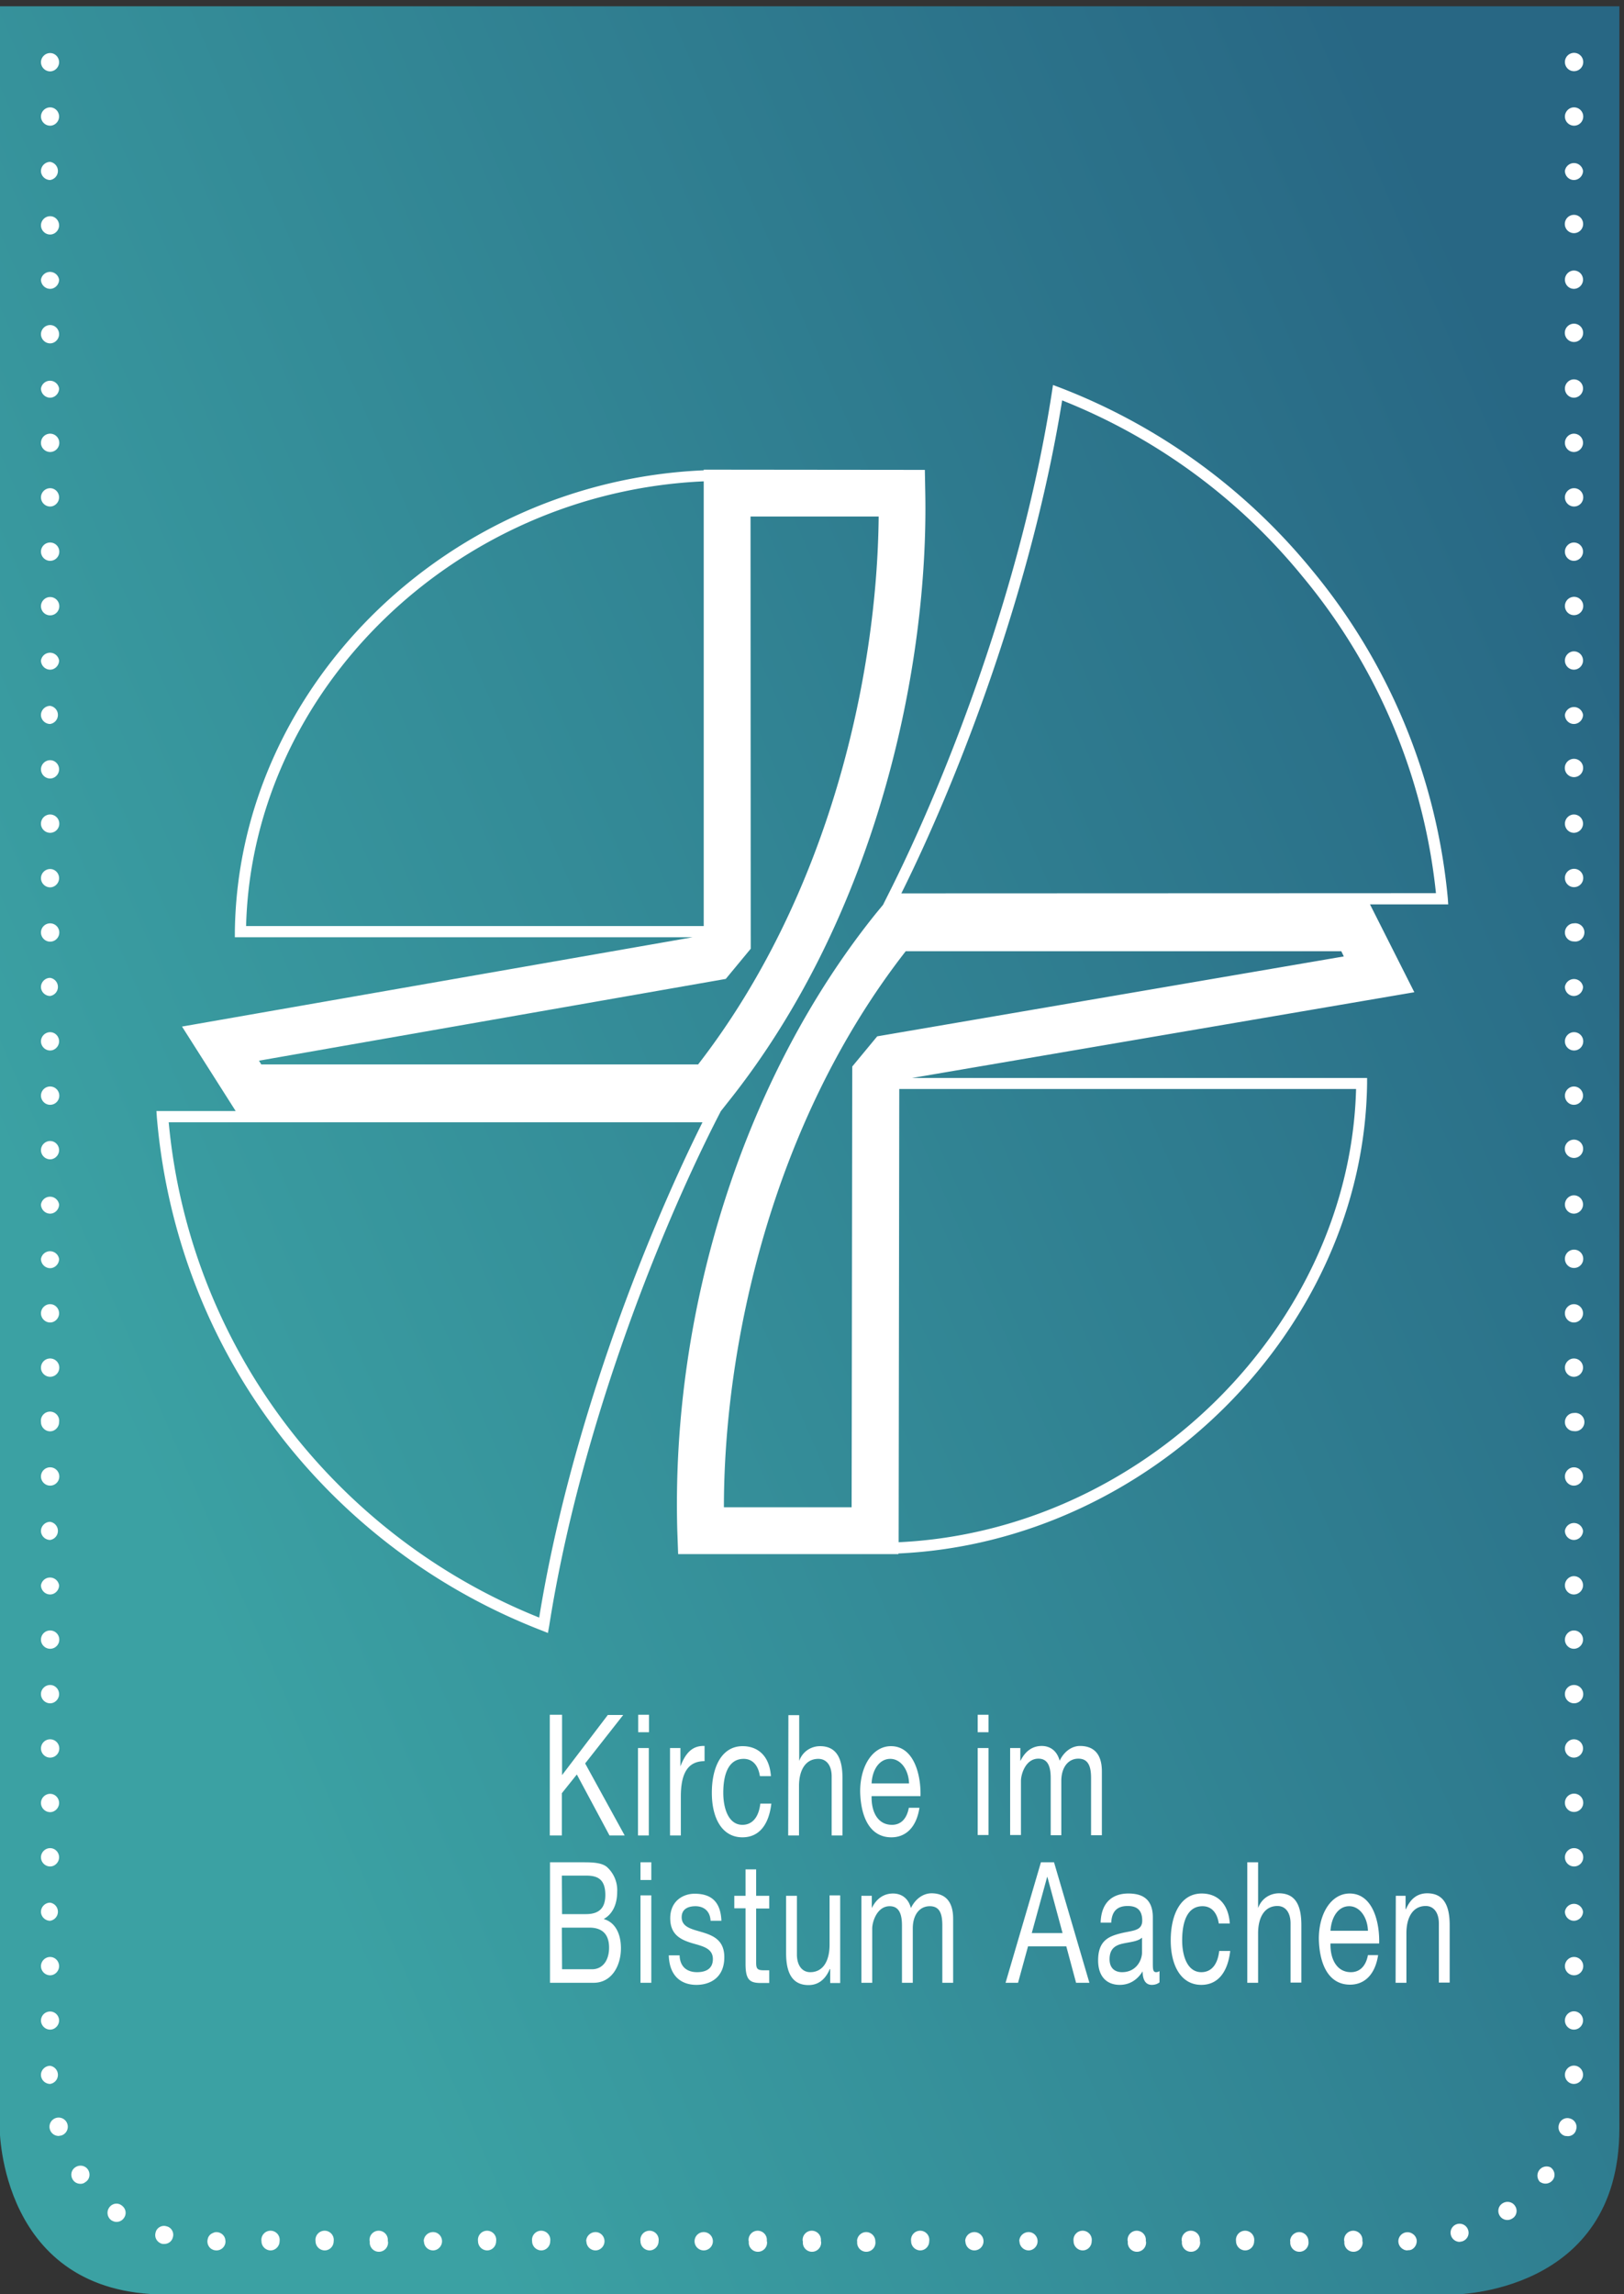
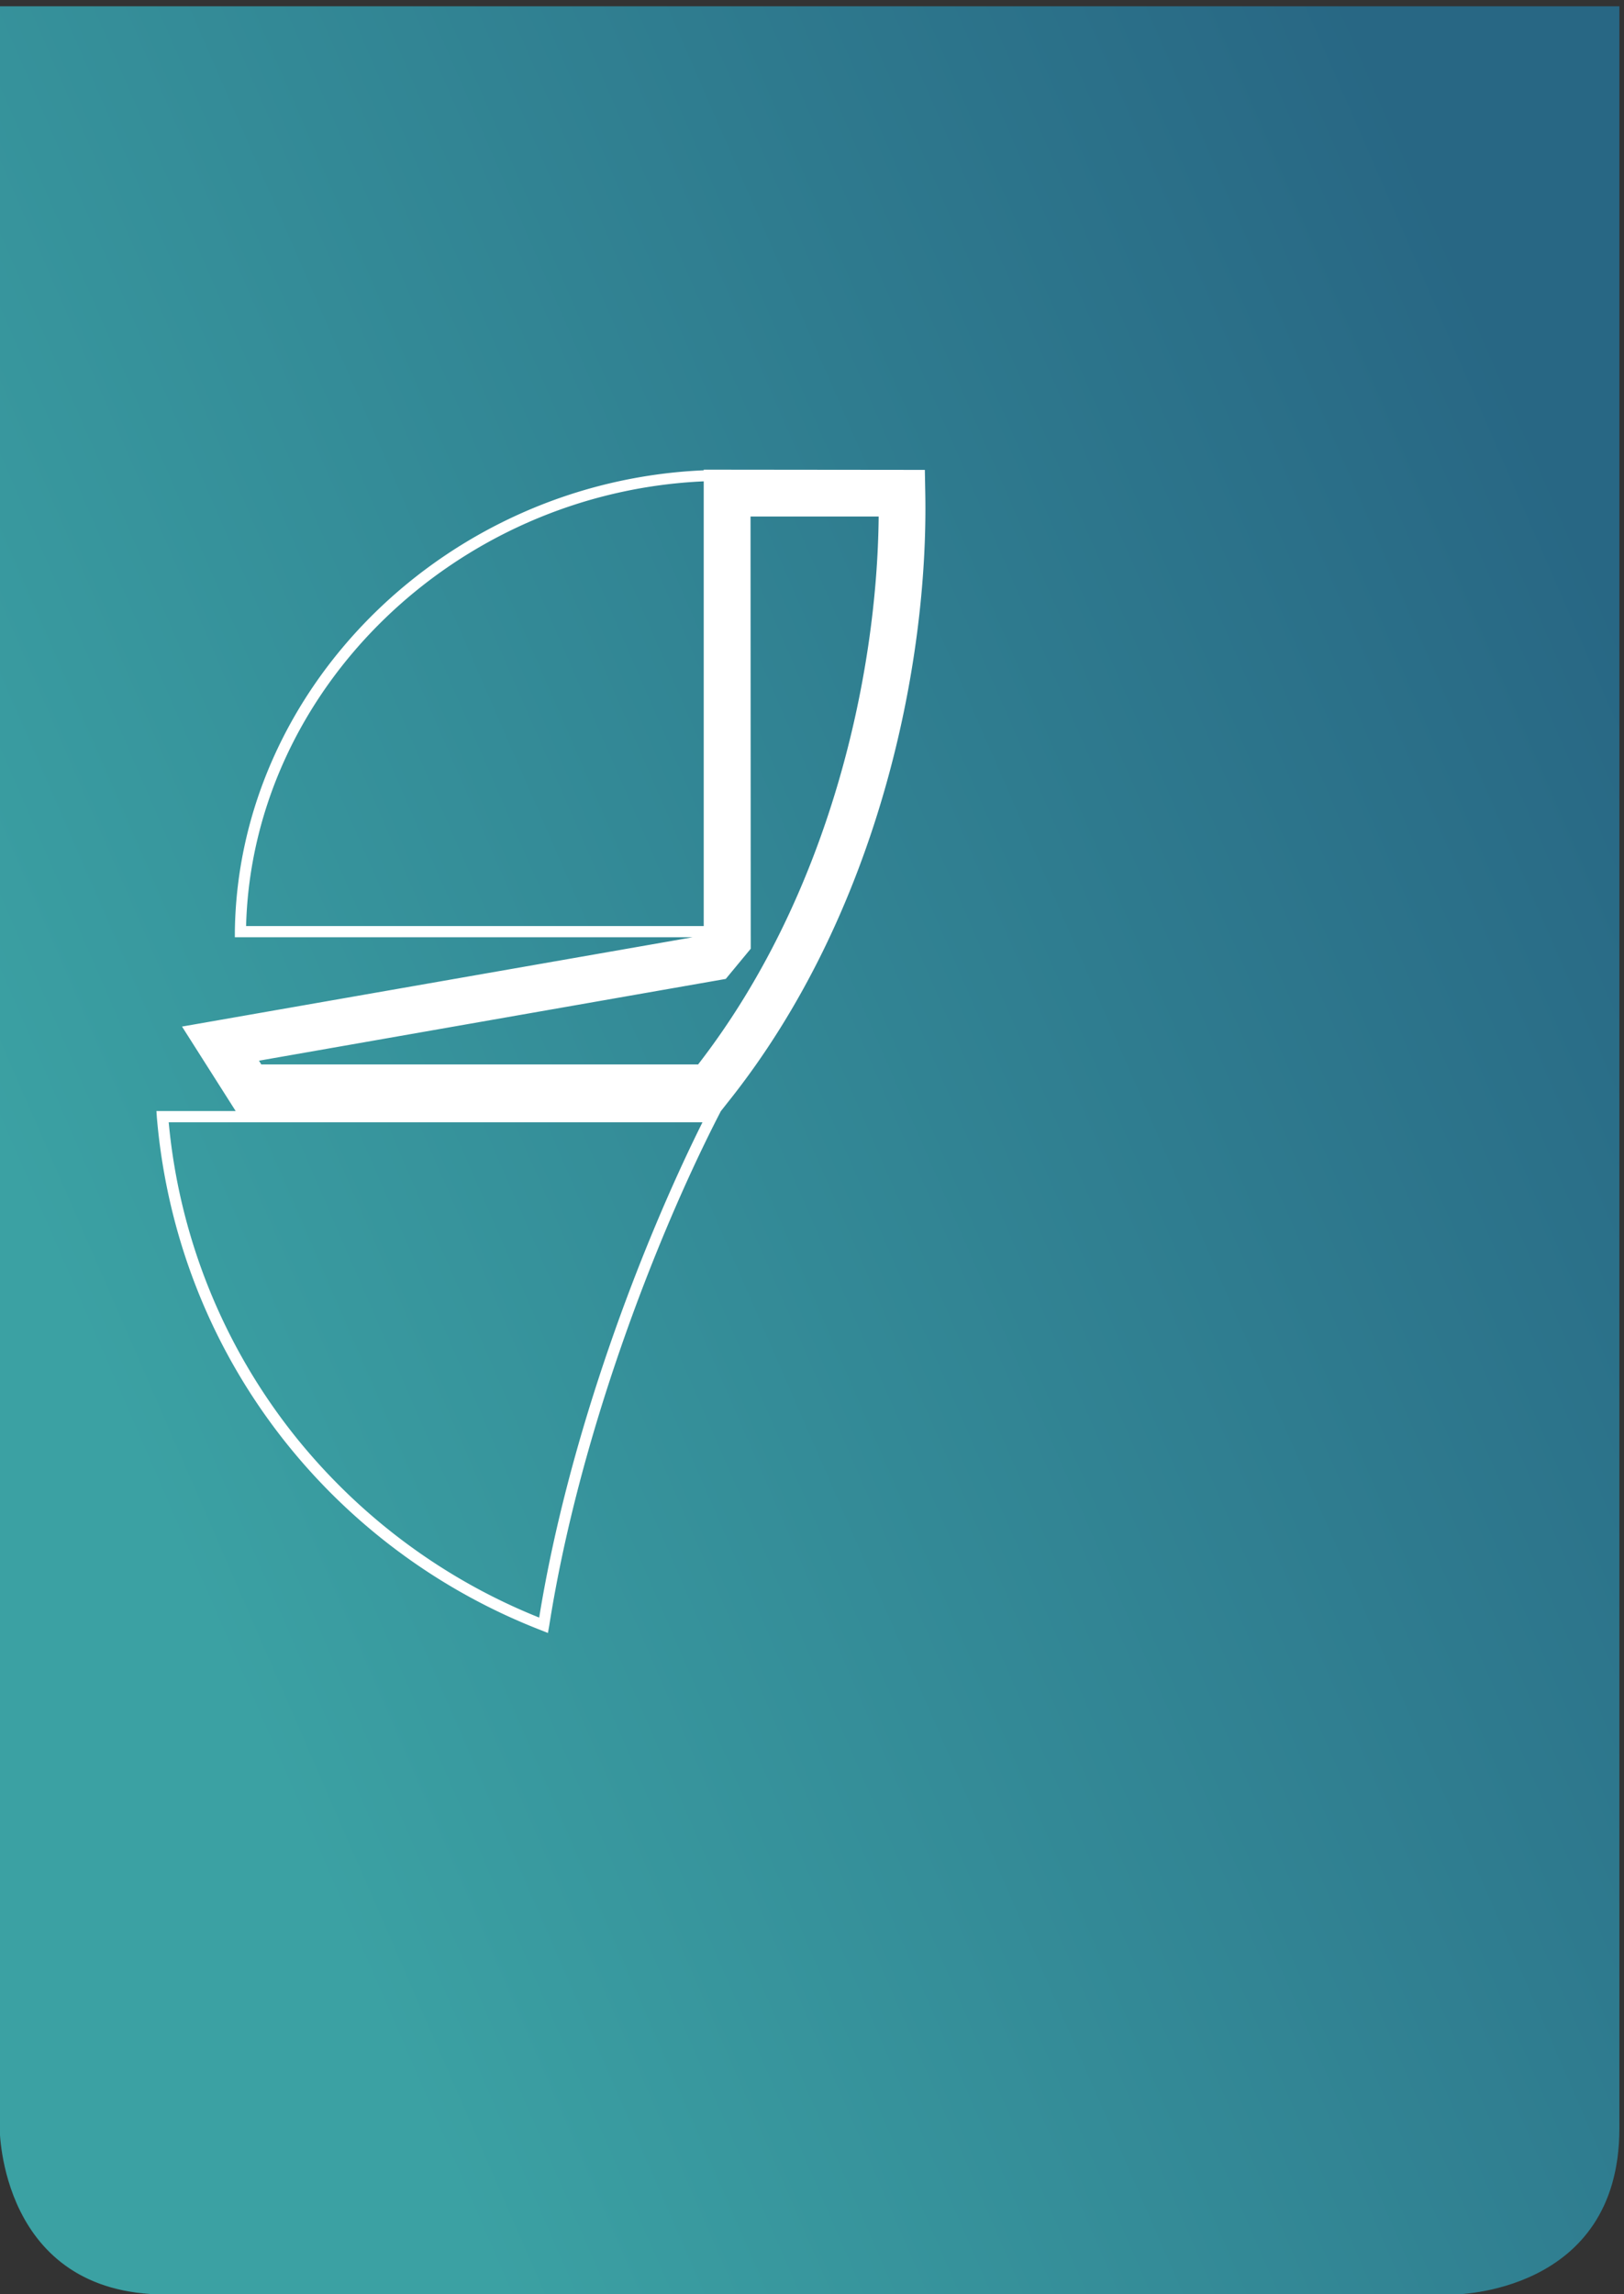
<svg xmlns="http://www.w3.org/2000/svg" width="780.7" height="1102.4" viewBox="0 0 780.7 1102.4">
  <rect x="0" y="0" width="780.7" height="1102.4" fill="#333333" stroke="none" />
  <defs>
    <clipPath id="a">
      <path d="M0 0h6966v9064H0z" />
    </clipPath>
    <clipPath id="b">
      <path d="M560.6 9064.8V1396.1s0-599.8 599.8-599.8H5815s599.9 0 599.9 599.8v7668.6z" />
    </clipPath>
    <linearGradient id="c" x2="1" gradientTransform="scale(6168.47 -6168.47) rotate(-23.2 -1.5 -.7)" gradientUnits="userSpaceOnUse">
      <stop offset="0" stop-color="#3ba1a3" />
      <stop offset="1" stop-color="#286784" />
    </linearGradient>
  </defs>
  <g clip-path="url(#a)" transform="matrix(.133 0 0 -.133 -74.7 1208.5)">
    <g clip-path="url(#b)">
      <path fill="url(#c)" d="M1131 796v1h-24v1h-11v1h-10v1h-10v1h-11v1h-10v1h-6v1h-6v1h-6v1h-6v1h-6v1h-6v1h-5v1h-6v1h-5v1h-4v1h-4v1h-4v1h-4v1h-4v1h-4v1h-4v1h-4v1h-4v1h-5v1h-3v1h-3v1h-3v1h-3v1h-3v1h-3v1h-3v1h-3v1h-3v1h-3v1h-3v1h-3v1h-3v1h-3v1h-3v1h-2v1h-3v1h-2v1h-2v1h-3v1h-2v1h-3v1h-2v1h-2v1h-3v1h-2v1h-3v1h-2v1h-2v1h-3v1h-2v1h-2v1h-2v1h-2v1h-2v1h-2v1h-1v1h-2v1h-2v1h-2v1h-2v1h-2v1h-2v1h-2v1h-2v1h-2v1h-2v1h-2v1h-2v1h-1v1h-2v1h-2v1h-1v1h-2v1h-1v1h-2v1h-2v1h-1v1h-2v1h-2v1h-1v1h-2v1h-2v1h-1v1h-2v1h-1v1h-2v1h-2v1h-1v1h-1v1h-2v1h-1v1h-2v1h-1v1h-1v1h-2v1h-1v1h-2v1h-1v1h-1v1h-2v1h-1v1h-1v1h-2v1h-1v1h-2v1h-1v1h-1v1h-2v1h-1v1h-1v1h-2v1h-1v1h-1v1h-1v1h-1v1h-1v1h-2v1h-1v1h-1v1h-1v1h-1v1h-2v1h-1v1h-1v1h-1v1h-1v1h-1v1h-2v1h-1v1h-1v1h-1v1h-1v1h-2v1h-1v1h-1v1h-1v1h-1v1h-1v1h-1v1h-1v1h-1v1h-1v1h-1v1h-1v1h-1v1h-1v1h-1v1h-1v1h-1v1h-1v1h-1v1h-1v1h-1v1h-1v1h-1v1h-1v1h-1v1h-1v1h-1v1h-1v1h-1v1h-1v2h-1v1h-1v1h-1v1h-1v1h-1v1h-1v1h-1v1h-1v1h-1v2h-1v1h-1v1h-1v1h-1v1h-1v1h-1v1h-1v1h-1v2h-1v1h-1v1h-1v1h-1v2h-1v1h-1v1h-1v1h-1v2h-1v1h-1v1h-1v2h-1v1h-1v1h-1v1h-1v2h-1v1h-1v1h-1v1h-1v2h-1v1h-1v1h-1v2h-1v1h-1v2h-1v1h-1v1h-1v2h-1v1h-1v2h-1v1h-1v2h-1v1h-1v2h-1v1h-1v2h-1v1h-1v2h-1v1h-1v1h-1v2h-1v1h-1v2h-1v2h-1v1h-1v2h-1v2h-1v1h-1v2h-1v2h-1v1h-1v2h-1v2h-1v1h-1v2h-1v2h-1v1h-1v2h-1v2h-1v2h-1v1h-1v2h-1v2h-1v2h-1v2h-1v2h-1v2h-1v2h-1v1h-1v2h-1v2h-1v2h-1v2h-1v2h-1v2h-1v2h-1v2h-1v3h-1v2h-1v2h-1v2h-1v2h-1v2h-1v2h-1v2h-1v3h-1v2h-1v2h-1v3h-1v2h-1v2h-1v3h-1v2h-1v3h-1v2h-1v2h-1v3h-1v2h-1v3h-1v3h-1v2h-1v3h-1v3h-1v3h-1v2h-1v3h-1v3h-1v3h-1v3h-1v3h-1v3h-1v3h-1v3h-1v3h-1v3h-1v4h-1v3h-1v3h-1v4h-1v3h-1v4h-1v4h-1v3h-1v4h-1v4h-1v4h-1v4h-1v4h-1v4h-1v4h-1v5h-1v5h-1v4h-1v5h-1v5h-1v5h-1v6h-1v5h-1v6h-1v6h-1v7h-1v6h-1v8h-1v8h-1v9h-1v9h-1v12h-1v16h-1v7681h5855V1362h-1v-22h-1v-10h-1v-10h-1v-11h-1v-10h-1v-10h-1v-5h-1v-6h-1v-6h-1v-6h-1v-6h-1v-6h-1v-6h-1v-6h-1v-4h-1v-4h-1v-4h-1v-4h-1v-4h-1v-4h-1v-4h-1v-4h-1v-4h-1v-5h-1v-4h-1v-3h-1v-3h-1v-3h-1v-3h-1v-3h-1v-3h-1v-3h-1v-3h-1v-3h-1v-3h-1v-3h-1v-3h-1v-3h-1v-3h-1v-2h-1v-3h-1v-2h-1v-3h-1v-2h-1v-2h-1v-3h-1v-2h-1v-3h-1v-2h-1v-3h-1v-2h-1v-2h-1v-3h-1v-2h-1v-2h-1v-2h-1v-2h-1v-2h-1v-2h-1v-2h-1v-2h-1v-2h-1v-2h-1v-2h-1v-2h-1v-2h-1v-2h-1v-2h-1v-2h-1v-2h-1v-2h-1v-2h-1v-2h-1v-1h-1v-2h-1v-2h-1v-1h-1v-2h-1v-1h-1v-2h-1v-2h-1v-1h-1v-2h-1v-2h-1v-1h-1v-2h-1v-1h-1v-2h-1v-2h-1v-1h-1v-2h-1v-2h-1v-1h-1v-2h-1v-1h-1v-1h-1v-2h-1v-1h-1v-2h-1v-1h-1v-1h-1v-2h-1v-1h-1v-1h-1v-2h-1v-1h-1v-2h-1v-1h-1v-1h-1v-2h-1v-1h-1v-2h-1v-1h-1v-1h-1v-2h-1v-1h-1v-1h-1v-1h-1v-1h-1v-2h-1v-1h-1v-1h-1v-1h-1v-1h-1v-1h-1v-2h-1v-1h-1v-1h-1v-1h-1v-1h-1v-2h-1v-1h-1v-1h-1v-1h-1v-1h-1v-2h-1v-1h-1v-1h-1v-1h-1v-1h-1v-1h-1v-1h-1v-1h-1v-1h-1v-1h-1v-1h-1v-1h-1v-1h-1v-1h-1v-1h-1v-1h-1v-1h-1v-1h-1v-1h-1v-1h-1v-1h-1v-1h-1v-1h-1v-1h-1v-1h-1v-2h-1v-1h-1v-1h-2v-1h-1v-1h-1v-1h-1v-1h-1v-1h-1v-1h-1v-1h-1v-1h-2v-1h-1v-1h-1v-1h-1v-1h-1v-1h-1v-1h-1v-1h-1v-1h-1v-1h-2v-1h-1v-1h-1v-1h-1v-1h-1v-1h-1v-1h-1v-1h-2v-1h-1v-1h-1v-1h-2v-1h-1v-1h-1v-1h-1v-1h-2v-1h-1v-1h-1v-1h-2v-1h-1v-1h-1v-1h-1v-1h-2v-1h-1v-1h-1v-1h-2v-1h-1v-1h-1v-1h-2v-1h-1v-1h-1v-1h-2v-1h-1v-1h-2v-1h-1v-1h-2v-1h-1v-1h-2v-1h-1v-1h-2v-1h-1v-1h-2v-1h-1v-1h-1v-1h-2v-1h-1v-1h-2v-1h-1v-1h-2v-1h-2v-1h-1v-1h-2v-1h-2v-1h-1v-1h-2v-1h-2v-1h-1v-1h-2v-1h-2v-1h-1v-1h-2v-1h-2v-1h-1v-1h-2v-1h-2v-1h-2v-1h-2v-1h-2v-1h-1v-1h-2v-1h-2v-1h-2v-1h-2v-1h-2v-1h-2v-1h-2v-1h-1v-1h-2v-1h-2v-1h-2v-1h-3v-1h-2v-1h-2v-1h-2v-1h-2v-1h-2v-1h-2v-1h-2v-1h-3v-1h-2v-1h-2v-1h-2v-1h-2v-1h-3v-1h-2v-1h-3v-1h-2v-1h-2v-1h-3v-1h-2v-1h-3v-1h-2v-1h-3v-1h-2v-1h-3v-1h-3v-1h-2v-1h-3v-1h-3v-1h-3v-1h-2v-1h-3v-1h-3v-1h-3v-1h-3v-1h-3v-1h-3v-1h-3v-1h-3v-1h-3v-1h-4v-1h-3v-1h-3v-1h-4v-1h-3v-1h-4v-1h-3v-1h-4v-1h-4v-1h-4v-1h-4v-1h-4v-1h-4v-1h-4v-1h-4v-1h-4v-1h-5v-1h-5v-1h-5v-1h-4v-1h-6v-1h-5v-1h-6v-1h-5v-1h-7v-1h-6v-1h-7v-1h-7v-1h-8v-1h-8v-1h-10v-1h-11v-1h-14v-1" />
    </g>
  </g>
-   <path fill="#fff" d="M19.7 971c0-2.5 2-4.4 4.4-4.4 2.4 0 4.3 2 4.3 4.3 0 2.4-2 4.4-4.3 4.4-2.4 0-4.4-2-4.4-4.4m0-26.1c0-2.4 2-4.4 4.4-4.4 2.4 0 4.3 2 4.3 4.4 0 2.4-2 4.4-4.3 4.4-2.4 0-4.4-2-4.4-4.4m0-26.1c0-2.4 2-4.4 4.4-4.4a4.4 4.4 0 0 1 0 8.7c-2.4 0-4.4-2-4.4-4.3m0-26.2c0-2.4 2-4.4 4.4-4.4 2.4 0 4.3 2 4.3 4.4 0 2.4-2 4.4-4.3 4.4-2.4 0-4.4-2-4.4-4.4m0-26.1c0-2.4 2-4.4 4.4-4.4 2.4 0 4.3 2 4.3 4.4 0 2.4-2 4.4-4.3 4.4-2.4 0-4.4-2-4.4-4.4m0-26.2a4.4 4.4 0 1 1 4.4 4.4c-2.4 0-4.4-2-4.4-4.4m0-26.2c0-2.3 2-4.3 4.4-4.3 2.4 0 4.3 2 4.3 4.4 0 2.4-2 4.4-4.3 4.4-2.4 0-4.4-2-4.4-4.4m0-26.1a4.4 4.4 0 1 1 4.4 4.3c-2.4 0-4.4-2-4.4-4.3m0-26.2a4.4 4.4 0 0 1 8.7 0c0 2.4-2 4.4-4.3 4.4-2.4 0-4.4-2-4.4-4.4m0-26.1c0-2.4 2-4.4 4.4-4.4a4.4 4.4 0 0 1 0 8.7c-2.4 0-4.4-2-4.4-4.3m0-26.2a4.4 4.4 0 1 1 4.4 4.4c-2.4 0-4.4-2-4.4-4.4m0-26.1a4.4 4.4 0 1 1 8.7 0c0 2.4-2 4.4-4.3 4.4-2.4 0-4.4-2-4.4-4.4m0-26.1a4.4 4.4 0 1 1 4.4 4.3c-2.4 0-4.4-2-4.4-4.3m0-26.2c0-2.4 2-4.4 4.4-4.4 2.4 0 4.3 2 4.3 4.4 0 2.4-2 4.4-4.3 4.4-2.4 0-4.4-2-4.4-4.4m0-26.1a4.4 4.4 0 0 1 8.7 0c0 2.4-2 4.4-4.3 4.4-2.4 0-4.4-2-4.4-4.4m0-26.2a4.4 4.4 0 0 1 8.7 0c0 2.4-2 4.4-4.3 4.4-2.4 0-4.4-2-4.4-4.4m0-26.1c0-2.4 2-4.4 4.4-4.4 2.4 0 4.3 2 4.3 4.4 0 2.4-2 4.4-4.3 4.4-2.4 0-4.4-2-4.4-4.4m0-26.2a4.4 4.4 0 1 1 4.4 4.4c-2.4 0-4.4-2-4.4-4.4m0-26.1c0-2.4 2-4.4 4.4-4.4 2.4 0 4.3 2 4.3 4.4 0 2.4-2 4.4-4.3 4.4-2.4 0-4.4-2-4.4-4.4m0-26.1c0-2.4 2-4.4 4.4-4.4a4.4 4.4 0 0 1 0 8.7c-2.4 0-4.4-2-4.4-4.3m0-26.2a4.4 4.4 0 1 1 4.4 4.4c-2.4 0-4.4-2-4.4-4.4m0-26.1c0-2.4 2-4.4 4.4-4.4 2.4 0 4.3 2 4.3 4.4 0 2.4-2 4.4-4.3 4.4-2.4 0-4.4-2-4.4-4.4m0-26.1a4.4 4.4 0 1 1 4.4 4.3c-2.4 0-4.4-2-4.4-4.3m0-26.2c0-2.4 2-4.4 4.4-4.4 2.4 0 4.3 2 4.3 4.4 0 2.4-2 4.4-4.3 4.4-2.4 0-4.4-2-4.4-4.4m0-26.1c0-2.4 2-4.4 4.4-4.4a4.4 4.4 0 0 1 0 8.7c-2.4 0-4.4-2-4.4-4.3m0-26.2a4.4 4.4 0 0 1 8.7 0c0 2.4-2 4.4-4.3 4.4-2.4 0-4.4-2-4.4-4.4m0-26.1c0-2.4 2-4.4 4.4-4.4a4.4 4.4 0 1 1-4.4 4.4m0-26.2a4.4 4.4 0 1 1 4.4 4.4c-2.4 0-4.4-2-4.4-4.4m0-26.1c0-2.4 2-4.4 4.4-4.4 2.4 0 4.3 2 4.3 4.4 0 2.4-2 4.4-4.3 4.4-2.4 0-4.4-2-4.4-4.4m0-26.1a4.4 4.4 0 1 1 4.4 4.3c-2.4 0-4.4-2-4.4-4.3m0-26.2a4.4 4.4 0 0 1 8.7 0c0 2.4-2 4.4-4.3 4.4-2.4 0-4.4-2-4.4-4.4m0-26.1c0-2.4 2-4.4 4.4-4.4 2.4 0 4.3 2 4.3 4.4 0 2.4-2 4.4-4.3 4.4-2.4 0-4.4-2-4.4-4.4m0-26.2a4.4 4.4 0 0 1 8.7 0c0 2.4-2 4.4-4.3 4.4-2.4 0-4.4-2-4.4-4.4m0-26.1c0-2.4 2-4.4 4.4-4.4 2.4 0 4.3 2 4.3 4.4 0 2.4-2 4.4-4.3 4.4-2.4 0-4.4-2-4.4-4.4m0-26.1c0-2.4 2-4.4 4.4-4.4a4.4 4.4 0 0 1 0 8.7c-2.4 0-4.4-2-4.4-4.3m0-26.2c0-2.4 2-4.4 4.4-4.4 2.4 0 4.3 2 4.3 4.4 0 2.4-2 4.4-4.3 4.4-2.4 0-4.4-2-4.4-4.4m0-26.1c0-2.4 2-4.4 4.4-4.4 2.4 0 4.3 2 4.3 4.4 0 2.4-2 4.4-4.3 4.4-2.4 0-4.4-2-4.4-4.4m4.3 993.4a4.4 4.4 0 1 1 5.4 2.9l-1.2.2a4.4 4.4 0 0 1-4.2-3.1zm11 24.1c-1.3-2-.8-4.7 1.3-6 2-1.3 4.7-.8 6 1.2 1.3 2 .8 4.8-1.3 6-.7.6-1.5.8-2.3.8-1.5 0-2.9-.7-3.7-2zm18.5 19.5a4.4 4.4 0 0 1-1-6.1c1.4-2 4.1-2.5 6-1 2 1.4 2.5 4 1.1 6a4.3 4.3 0 0 1-3.6 1.9c-.8 0-1.7-.3-2.5-.8zm24.3 11.3c-2.3-.7-3.7-3-3-5.4.5-2.3 3-3.7 5.2-3 2.4.5 3.8 3 3.1 5.3-.5 2-2.2 3.2-4.2 3.2a4 4 0 0 1-1.1-.1m47.9-1.2a4.4 4.4 0 1 1 8.7 0c0 2.4-2 4.4-4.3 4.4-2.4 0-4.4-2-4.4-4.4zm26 0a4.4 4.4 0 1 1 8.7 0c0 2.4-1.9 4.4-4.3 4.4s-4.4-2-4.4-4.4zm26 0a4.4 4.4 0 1 1 8.7 0h.1a4.4 4.4 0 1 1-8.7 0zm26 0c0-2.4 2-4.4 4.5-4.4 2.4 0 4.3 2 4.3 4.4 0 2.4-2 4.4-4.3 4.4-2.5 0-4.4-2-4.4-4.4zm26.1 0a4.4 4.4 0 1 1 8.7 0c0 2.4-1.9 4.4-4.3 4.4s-4.4-2-4.4-4.4zm26 0a4.4 4.4 0 1 1 8.7 0c0 2.4-1.9 4.4-4.3 4.4s-4.4-2-4.4-4.4zm26 0c0-2.4 2-4.4 4.5-4.4 2.4 0 4.3 2 4.3 4.4 0 2.4-2 4.4-4.3 4.4-2.5 0-4.4-2-4.4-4.4zm26.1 0a4.4 4.4 0 1 1 8.7 0c0 2.4-2 4.4-4.3 4.4-2.4 0-4.4-2-4.4-4.4zm26 0a4.4 4.4 0 1 1 8.8 0 4.4 4.4 0 1 1-8.8 0zm26 0a4.4 4.4 0 1 1 8.7 0h.1a4.4 4.4 0 1 1-8.7 0zm26 0a4.4 4.4 0 1 1 8.7 0h.1a4.4 4.4 0 1 1-8.7 0zm26.1 0c0-2.4 2-4.4 4.4-4.4 2.4 0 4.4 2 4.4 4.4a4.4 4.4 0 1 1-8.7 0zm26 0a4.4 4.4 0 1 1 8.7 0c0 2.4-1.9 4.4-4.3 4.4s-4.4-2-4.4-4.4zm26 0c0-2.4 2-4.4 4.4-4.4a4.4 4.4 0 1 1 0 8.8c-2.4 0-4.3-2-4.3-4.4zm26 0c0-2.4 2-4.4 4.5-4.4 2.4 0 4.3 2 4.3 4.4 0 2.4-2 4.4-4.3 4.4-2.4 0-4.4-2-4.4-4.4zm26.1 0a4.4 4.4 0 1 1 8.7 0c0 2.4-1.9 4.4-4.3 4.4s-4.4-2-4.4-4.4zm26 0a4.4 4.4 0 1 1 8.7 0h.1a4.4 4.4 0 1 1-8.7 0zm26 0a4.4 4.4 0 1 1 8.7 0h.1a4.4 4.4 0 1 1-8.7 0zm26.1 0a4.4 4.4 0 1 1 8.7 0c0 2.4-1.9 4.4-4.3 4.4s-4.4-2-4.4-4.4zm26 0c0-2.4 2-4.4 4.4-4.4 2.4 0 4.4 2 4.4 4.4a4.4 4.4 0 1 1-8.7 0zm26 0a4.4 4.4 0 1 1 8.7 0h.1a4.4 4.4 0 1 1-8.7 0m106.1-50.6c-2.3-.6-3.7-3-3-5.4.6-2.3 3-3.7 5.3-3 2.3.6 3.7 3 3 5.3a4 4 0 0 1-4.1 3.2l-1.2-.1zm-12 22.2a4.4 4.4 0 0 1 5-7.1c2 1.4 2.5 4.1 1.1 6a4.4 4.4 0 0 1-6.1 1zm-19.4 16.2c-1.3-2-.8-4.7 1.3-6 2-1.3 4.7-.8 6 1.2 1.4 2 .8 4.8-1.2 6a4.3 4.3 0 0 1-6.1-1.2zm-23.5 9.3a4.3 4.3 0 1 1 8.3-2.4c.7 2.3-.6 4.7-3 5.4l-1.2.2a4.4 4.4 0 0 1-4.1-3.2m54.8-103.2c0-2.4 2-4.4 4.3-4.4a4.4 4.4 0 1 1 0 8.8c-2.4 0-4.3-2-4.3-4.4m0-26.1c0-2.4 2-4.4 4.3-4.4a4.4 4.4 0 1 1-4.3 4.4m0-26.2a4.4 4.4 0 0 1 8.7 0c0 2.4-2 4.4-4.4 4.4-2.4 0-4.3-2-4.3-4.4m0-26.1c0-2.4 2-4.4 4.3-4.4a4.4 4.4 0 1 1-4.3 4.4m0-26.2a4.4 4.4 0 1 1 4.3 4.4c-2.4 0-4.3-2-4.3-4.4m0-26.1c0-2.4 2-4.4 4.3-4.4 2.5 0 4.4 2 4.4 4.4 0 2.4-2 4.4-4.4 4.4-2.4 0-4.3-2-4.3-4.4m0-26.2c0-2.4 2-4.3 4.3-4.3a4.4 4.4 0 1 1-4.3 4.4m0-26.1c0-2.5 2-4.5 4.3-4.5 2.5 0 4.4 2 4.4 4.4 0 2.4-2 4.4-4.4 4.4-2.4 0-4.3-2-4.3-4.4m0-26.1c0-2.4 2-4.4 4.3-4.4 2.5 0 4.4 2 4.4 4.4 0 2.4-2 4.4-4.4 4.4-2.4 0-4.3-2-4.3-4.4m0-26.2a4.4 4.4 0 0 1 8.7 0c0 2.4-2 4.4-4.4 4.4-2.4 0-4.3-2-4.3-4.4m0-26.1c0-2.4 2-4.4 4.3-4.4 2.5 0 4.4 2 4.4 4.4 0 2.4-2 4.4-4.4 4.4-2.4 0-4.3-2-4.3-4.4m0-26.1c0-2.5 2-4.4 4.3-4.4a4.4 4.4 0 1 1 0 8.7c-2.4 0-4.3-2-4.3-4.3m0-26.2c0-2.4 2-4.4 4.3-4.4 2.5 0 4.4 2 4.4 4.4 0 2.4-2 4.4-4.4 4.4-2.4 0-4.3-2-4.3-4.4m0-26.2c0-2.3 2-4.3 4.3-4.3 2.5 0 4.4 2 4.4 4.4 0 2.4-2 4.4-4.4 4.4-2.4 0-4.3-2-4.3-4.4m0-26.1a4.4 4.4 0 1 1 4.3 4.3c-2.4 0-4.3-2-4.3-4.4m0-26.1c0-2.4 2-4.4 4.3-4.4 2.5 0 4.4 2 4.4 4.4 0 2.4-2 4.4-4.4 4.4-2.4 0-4.3-2-4.3-4.4m0-26.1a4.4 4.4 0 1 1 8.7 0 4.4 4.4 0 0 1-8.7 0m0-26.2c0-2.4 2-4.4 4.3-4.4a4.4 4.4 0 1 1 0 8.8c-2.4 0-4.3-2-4.3-4.4m0-26.1c0-2.4 2-4.4 4.3-4.4a4.4 4.4 0 1 1-4.3 4.4m0-26.2a4.4 4.4 0 0 1 8.7 0c0 2.4-2 4.4-4.4 4.4-2.4 0-4.3-2-4.3-4.4m0-26.1c0-2.4 2-4.4 4.3-4.4a4.4 4.4 0 1 1 0 8.7 4.3 4.3 0 0 1-4.3-4.3m0-26.1a4.4 4.4 0 1 1 4.3 4.3c-2.4 0-4.3-2-4.3-4.4m0-26.1c0-2.4 2-4.4 4.3-4.4 2.5 0 4.4 2 4.4 4.4 0 2.4-2 4.4-4.4 4.4-2.4 0-4.3-2-4.3-4.4m0-26.1a4.4 4.4 0 1 1 8.7 0 4.4 4.4 0 0 1-8.7 0m0-26.2a4.4 4.4 0 0 1 8.7 0c0 2.4-2 4.4-4.4 4.4-2.4 0-4.3-2-4.3-4.4m0-26.1c0-2.4 2-4.4 4.3-4.4 2.5 0 4.4 2 4.4 4.4 0 2.4-2 4.4-4.4 4.4-2.4 0-4.3-2-4.3-4.4m0-26.2a4.4 4.4 0 1 1 4.3 4.4c-2.4 0-4.3-2-4.3-4.4m0-26.1c0-2.4 2-4.4 4.3-4.4 2.5 0 4.4 2 4.4 4.4 0 2.4-2 4.4-4.4 4.4-2.4 0-4.3-2-4.3-4.4m0-26.1c0-2.4 2-4.4 4.3-4.4a4.4 4.4 0 1 1-4.3 4.4m0-26.2c0-2.4 2-4.4 4.3-4.4 2.5 0 4.4 2 4.4 4.4 0 2.4-2 4.4-4.4 4.4-2.4 0-4.3-2-4.3-4.4m0-26.1c0-2.4 2-4.4 4.3-4.4 2.5 0 4.4 2 4.4 4.4 0 2.4-2 4.4-4.4 4.4-2.4 0-4.3-2-4.3-4.4m0-26.1a4.4 4.4 0 1 1 8.7 0 4.4 4.4 0 0 1-8.7 0m0-26.2c0-2.4 2-4.4 4.3-4.4 2.5 0 4.4 2 4.4 4.4 0 2.4-2 4.4-4.4 4.4-2.4 0-4.3-2-4.3-4.4m0-26.1a4.4 4.4 0 1 1 8.7 0 4.4 4.4 0 0 1-8.7 0m0-26.2a4.4 4.4 0 0 1 8.7 0c0 2.4-2 4.4-4.4 4.4-2.4 0-4.3-2-4.3-4.4m0-26.1c0-2.4 2-4.4 4.3-4.4a4.4 4.4 0 1 1-4.3 4.4m0-26.2a4.4 4.4 0 1 1 4.3 4.4c-2.4 0-4.3-2-4.3-4.4m-75.6 1051.6a4.7 4.7 0 0 1-1.7-.3l-.7-.4a4.4 4.4 0 0 1-2-4.5 4.4 4.4 0 0 1 6-3.2 5.1 5.1 0 0 1 1.5 1 4.5 4.5 0 0 1 1.2 2.2 4.6 4.6 0 0 1-.3 2.5 4.6 4.6 0 0 1-1.6 2l-.7.4-.9.2h-.8m-572.7.1a4.7 4.7 0 0 1-1.6-.3l-.8-.4a4.4 4.4 0 0 1-1.8-4.5l.2-.8a4.2 4.2 0 0 1 1.6-2l.8-.4.8-.3a4.4 4.4 0 0 1 4.5 1.9 4.2 4.2 0 0 1 .6 1.6l.1.8a4.3 4.3 0 0 1-4.3 4.4m213-634l.3.3v-.6zM19.7 997c0-2.3 2-4.3 4.4-4.3a4.4 4.4 0 0 1 0 8.7c-2.4 0-4.4-2-4.4-4.3m732.6-.1c0-2.4 2-4.4 4.3-4.4 2.5 0 4.4 2 4.4 4.4 0 2.4-2 4.4-4.4 4.4-2.4 0-4.3-2-4.3-4.4m-81.4-44.2h5.2V929c0-7.5 3-13.1 9.3-13.1 3.9 0 6.3 3.3 6.3 8.4v28.4h5.2v-27.6c0-9-2.6-15.3-10.8-15.3-4.5 0-8 2.4-10.2 7.6h-.2V911H671zm-31.3-25c.4-6.4 3.6-11.8 9-11.8 5 0 8.8 5.2 9 11.8zm18 11.7c-1 5.4-4 8.2-8.2 8.2-6.9 0-10-6.5-9.8-13.8H663c.3-10.1-3-24-14.2-24-8.6 0-14.8 9.2-14.8 21.8.3 12.8 5 22 15 22 7.1 0 12.1-5 13.5-14.2zm-58 13.3h5.2V929c0-7.5 3-13.1 9.3-13.1 4 0 6.3 3.3 6.3 8.4v28.4h5.2v-27.6c0-9-2.5-15.3-10.8-15.3-3.8 0-8.2 2.1-10 7.1v-22h-5.2zm-8.4-28.5c-.7-10-6.4-14.4-13.5-14.4-10 0-14.9 9.9-14.9 22.5 0 12.4 5.1 21.4 14.7 21.4 8 0 12.7-6.1 13.9-16.3h-5.3c-.7 6.3-3.6 10.2-8.6 10.2-6.6 0-9.2-7.6-9.2-15.3 0-8.6 2.3-16.4 9.8-16.4 4.2 0 7 3 7.8 8.3zM549 938.2c0 3.8-2.8 9.5-9.6 9.5-3.2 0-6-1.7-6-6.2 0-5.1 2.8-6.7 6.2-7.5 3.5-.8 7.4-1 9.4-2.9zm8.4 9c-.7.4-1.2.5-1.6.5-1.6 0-1.6-1.5-1.6-4.7v-21.6c0-9.8-6.2-11.5-11.8-11.5-7 0-13 3.7-13.3 14h5.1c.3-6.1 3.5-8 7.9-8 3.3 0 7 1 7 7 0 5.2-4.9 4.7-10.6 6.2-5.4 1.4-10.6 3.4-10.6 12.9 0 8.3 4.6 11.8 10.4 11.8 4.3 0 8.2-2 11-6.5 0 4.5 1.7 6.5 4.4 6.5 1.6 0 2.8-.5 3.7-1.2zm-54-45.3h.1l7.3 27H496zm-20 50.9h6l4.8-17.5h18.4l4.7 17.5h6.4l-17-57.9h-6.3zm-69.3 0h5.2v-26.1c0-3.2 2.3-10.7 8.4-10.7 4.6 0 5.9 3.9 5.9 9.3v27.5h5.2v-26.1c0-6.5 3.2-10.7 8.2-10.7 5 0 6 4.1 6 9.3v27.5h5.2V922c0-8.7-4.2-12.2-10.4-12.2-4 0-7.8 2.7-9.9 7.1-1.3-5-4.8-7-8.6-7-4.3 0-7.9 2.3-10.2 7V911h-5zm-10.2-42h-5.1v23.7c0 7.6-3 13.2-9.3 13.2-4 0-6.4-3.4-6.4-8.5V911h-5.2v27.5c0 9 2.6 15.4 10.8 15.4 4.5 0 8-2.5 10.2-7.7h.2v6.7h4.8zm-40.4-12.5h-5.1V911H353v6h5.4v26.7c0 7.7 2 9.2 7.4 9.2h4v-6.1h-2.4c-3.2 0-3.9-.6-3.9-3.7v-26h6.3V911h-6.3zm-42 41.3c.3 10.3 6.3 14.2 13.3 14.2 6.4 0 13.4-3.3 13.4-13.3 0-8-5.1-10.3-10.3-11.9-4.8-1.5-10.2-2.3-10.2-7.3 0-4.2 3.5-5.3 6.6-5.3 3.4 0 7 1.7 7.3 7h5.2c-.4-10.2-6-13-12.9-13-5.4 0-11.7 3.4-11.7 11.8 0 8 5.2 10.3 10.3 11.9 5.1 1.5 10.2 2.4 10.2 7.7 0 5.3-4.3 6.3-7.6 6.3-4.2 0-8.2-2-8.4-8.1zm-13.6 13.2h5.2v-42h-5.2zm5.2-57.9h-5.2v8.5h5.2zm-43 31.4h13.3c4.8 0 9.4 2 9.4 9.6 0 6.3-3.2 10.4-8.2 10.4h-14.4zm0-25h11.6c5 0 9.3 1.2 9.3 9.3 0 6-2.7 9.2-9.3 9.2h-11.5zm-5.7 51.5h21c8.6 0 13.1-8.1 13.1-16.6 0-7.2-2.9-12.5-8.2-14v-.1c4-2.2 6.4-6.8 6.4-13a15 15 0 0 0-5-12c-2.7-2.2-7.7-2.2-11.6-2.2h-15.7zm221.2-71h5.2v-26c0-3.2 2.2-10.7 8.4-10.7 4.6 0 5.9 3.9 5.9 9.3v27.5h5.1v-26.1c0-6.5 3.3-10.7 8.2-10.7 5 0 6.1 4.1 6.1 9.3v27.5h5.2v-30.7c0-8.7-4.2-12.2-10.5-12.2-4 0-7.7 2.7-9.8 7.1-1.3-5-4.8-7.1-8.6-7.1-4.4 0-7.9 2.4-10.2 7.1h-.1V840h-4.9zm-15.6 0h5.2V840H470zm5.2-57.8H470v8.4h5.2zM419 857c.3-6.4 3.6-11.8 9-11.8 5 0 8.8 5.2 9 11.8zm17.9 11.7c-1 5.4-3.9 8.2-8.1 8.2-7 0-10-6.5-9.8-13.8h23.5c.3-10.1-3.1-24-14.2-24-8.6 0-14.8 9.2-14.8 21.8.3 12.8 5 22 15 22 7.1 0 12.1-5 13.5-14.2zm-58 13.3h5.2v-23.7c0-7.5 3-13.1 9.3-13.1 4 0 6.4 3.3 6.4 8.4V882h5.2v-27.6c0-9-2.6-15.3-10.8-15.3-3.8 0-8.2 2.1-10 7.1v-22H379zm-8.3-28.5c-.7-10-6.5-14.4-13.6-14.4-10 0-14.8 9.9-14.8 22.4 0 12.5 5.1 21.4 14.7 21.4 8 0 12.7-6 13.9-16.2h-5.3c-.7 6.3-3.7 10.2-8.6 10.2-6.6 0-9.2-7.7-9.2-15.4 0-8.5 2.3-16.3 9.8-16.3 4.2 0 7 3 7.8 8.3zM322.1 882h5.2v-18.7c0-10.6 3-17 11.4-17V839c-5.6-.2-9 3-11.6 9.8V840h-5zm-15.4 0h5.2v-42h-5.2zm5.3-58h-5.2v8.4h5.2zm-47.6 0h5.8v29l22-28.9h7.4l-18.3 23.3 19 34.6H293l-15.7-29.3-7.2 9V882h-5.8v-58m394.3-389.4h37.6l-.2-2.9a289 289 0 0 0-65.5-158 291.7 291.7 0 0 0-121.1-87.5l-3.2-1.2-.5 3.3c-14 91.2-50.1 185.1-79.2 242.5l-2 4-3.3 4c-63 78.2-98.7 189.2-95.6 297l.4 11h105.9v-.3c121-5.5 223.8-108 225.3-225.9V518H438.5l241.4-41.2zm-148-242.2a285 285 0 0 1 115.7 84.8 283.8 283.8 0 0 1 64 152l-257 .1c28.5-57.3 63-148 77.3-236.9M409.7 512.5l-.3 211.8H348c0-77.4 22.8-184.4 87.4-267.2h209.4l1.2 2.5L421.7 498zM432 741.1l.3-217.8h219.6c-3 113.9-102.7 212.4-220 217.8" />
  <path fill="#fff" d="M444.8 236.8l-.2-11-99.5-.1h-6.8v.3c-123.2 5.3-223.9 103.9-225.4 221.7v2.7h220L87.5 493.3l25.8 40.6H75.2l.2 3c5 58.6 27.1 113.5 64 158.8a292 292 0 0 0 121 87.8l3 1.2.6-3.3c14.2-90.7 50.9-185.3 80.5-243.5l2-3.9 3.3-4.2c72.5-90.6 96.6-210.8 95-293m-106.5-5.5V445h-220c3-113.6 100.7-208.4 220-213.7m-79.1 546c-45-18-84.8-47.3-115.6-85a283.5 283.5 0 0 1-62.5-153h256.6c-29 58.2-64.2 149.6-78.5 238m76.4-265.8h-210l-1.1-1.8 224.4-39.3 12-14.5-.1-207.7h61.6c-.7 76.4-23.7 181.9-86.8 263.3" />
</svg>